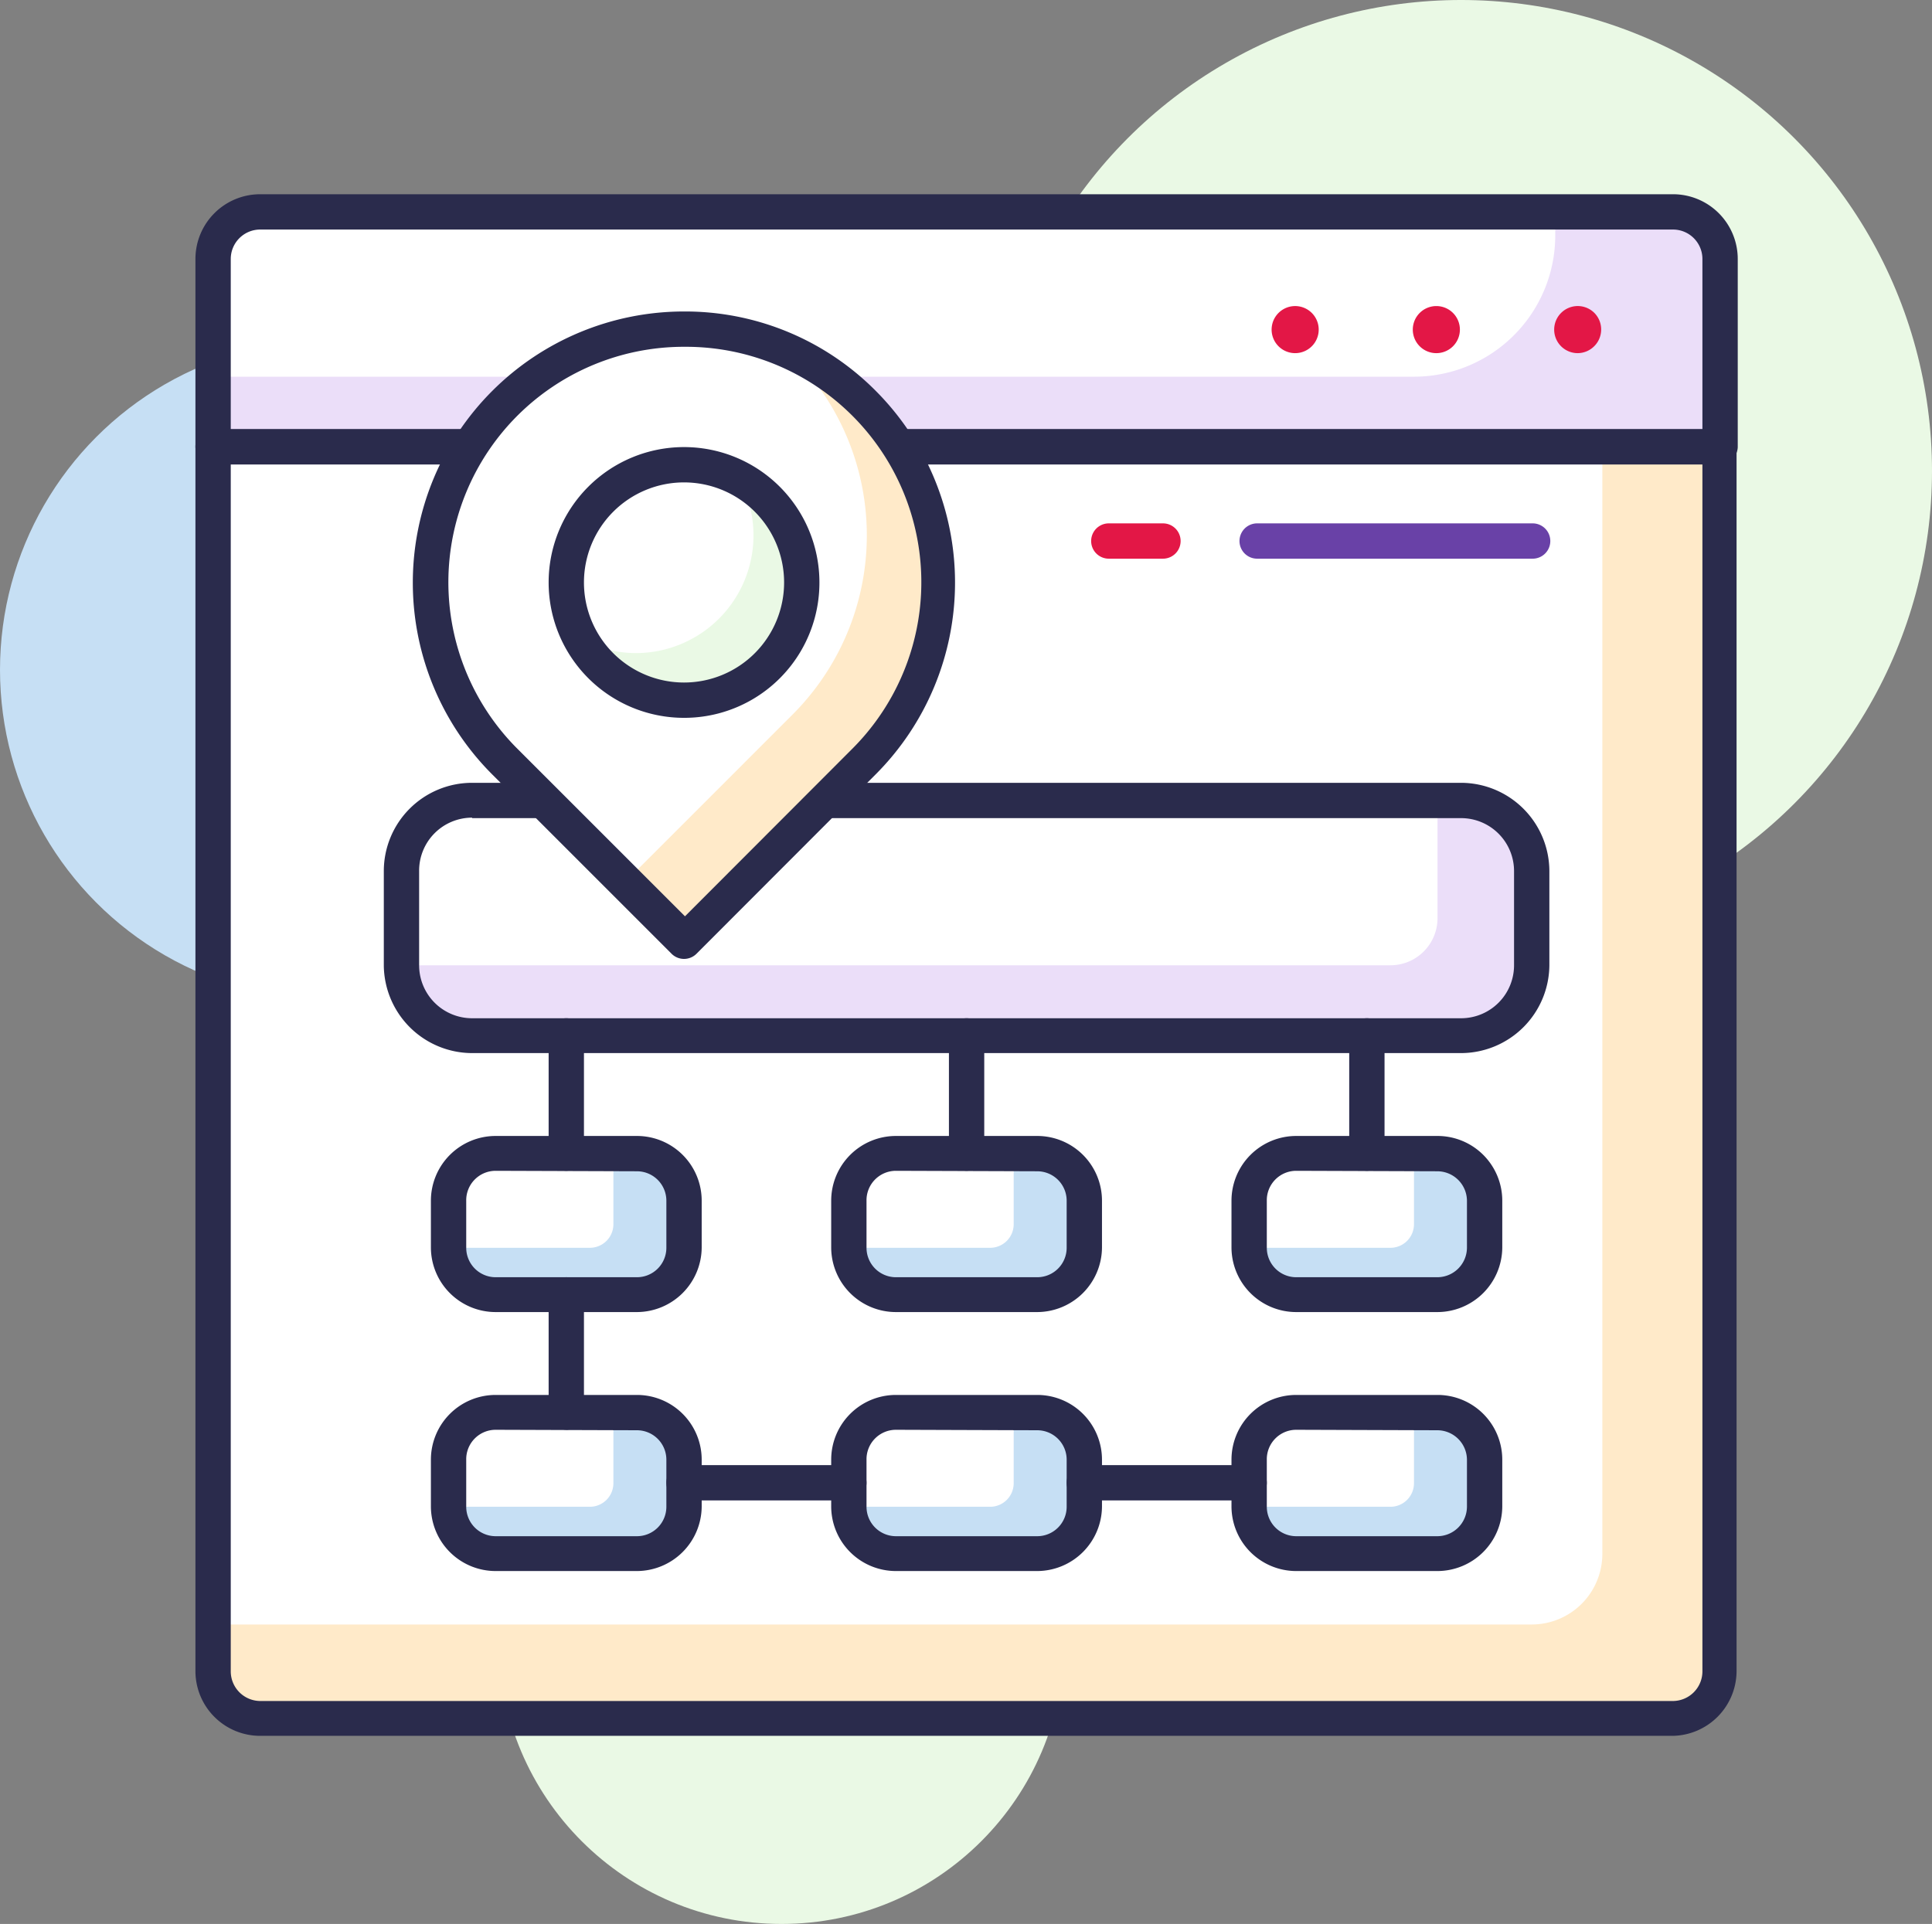
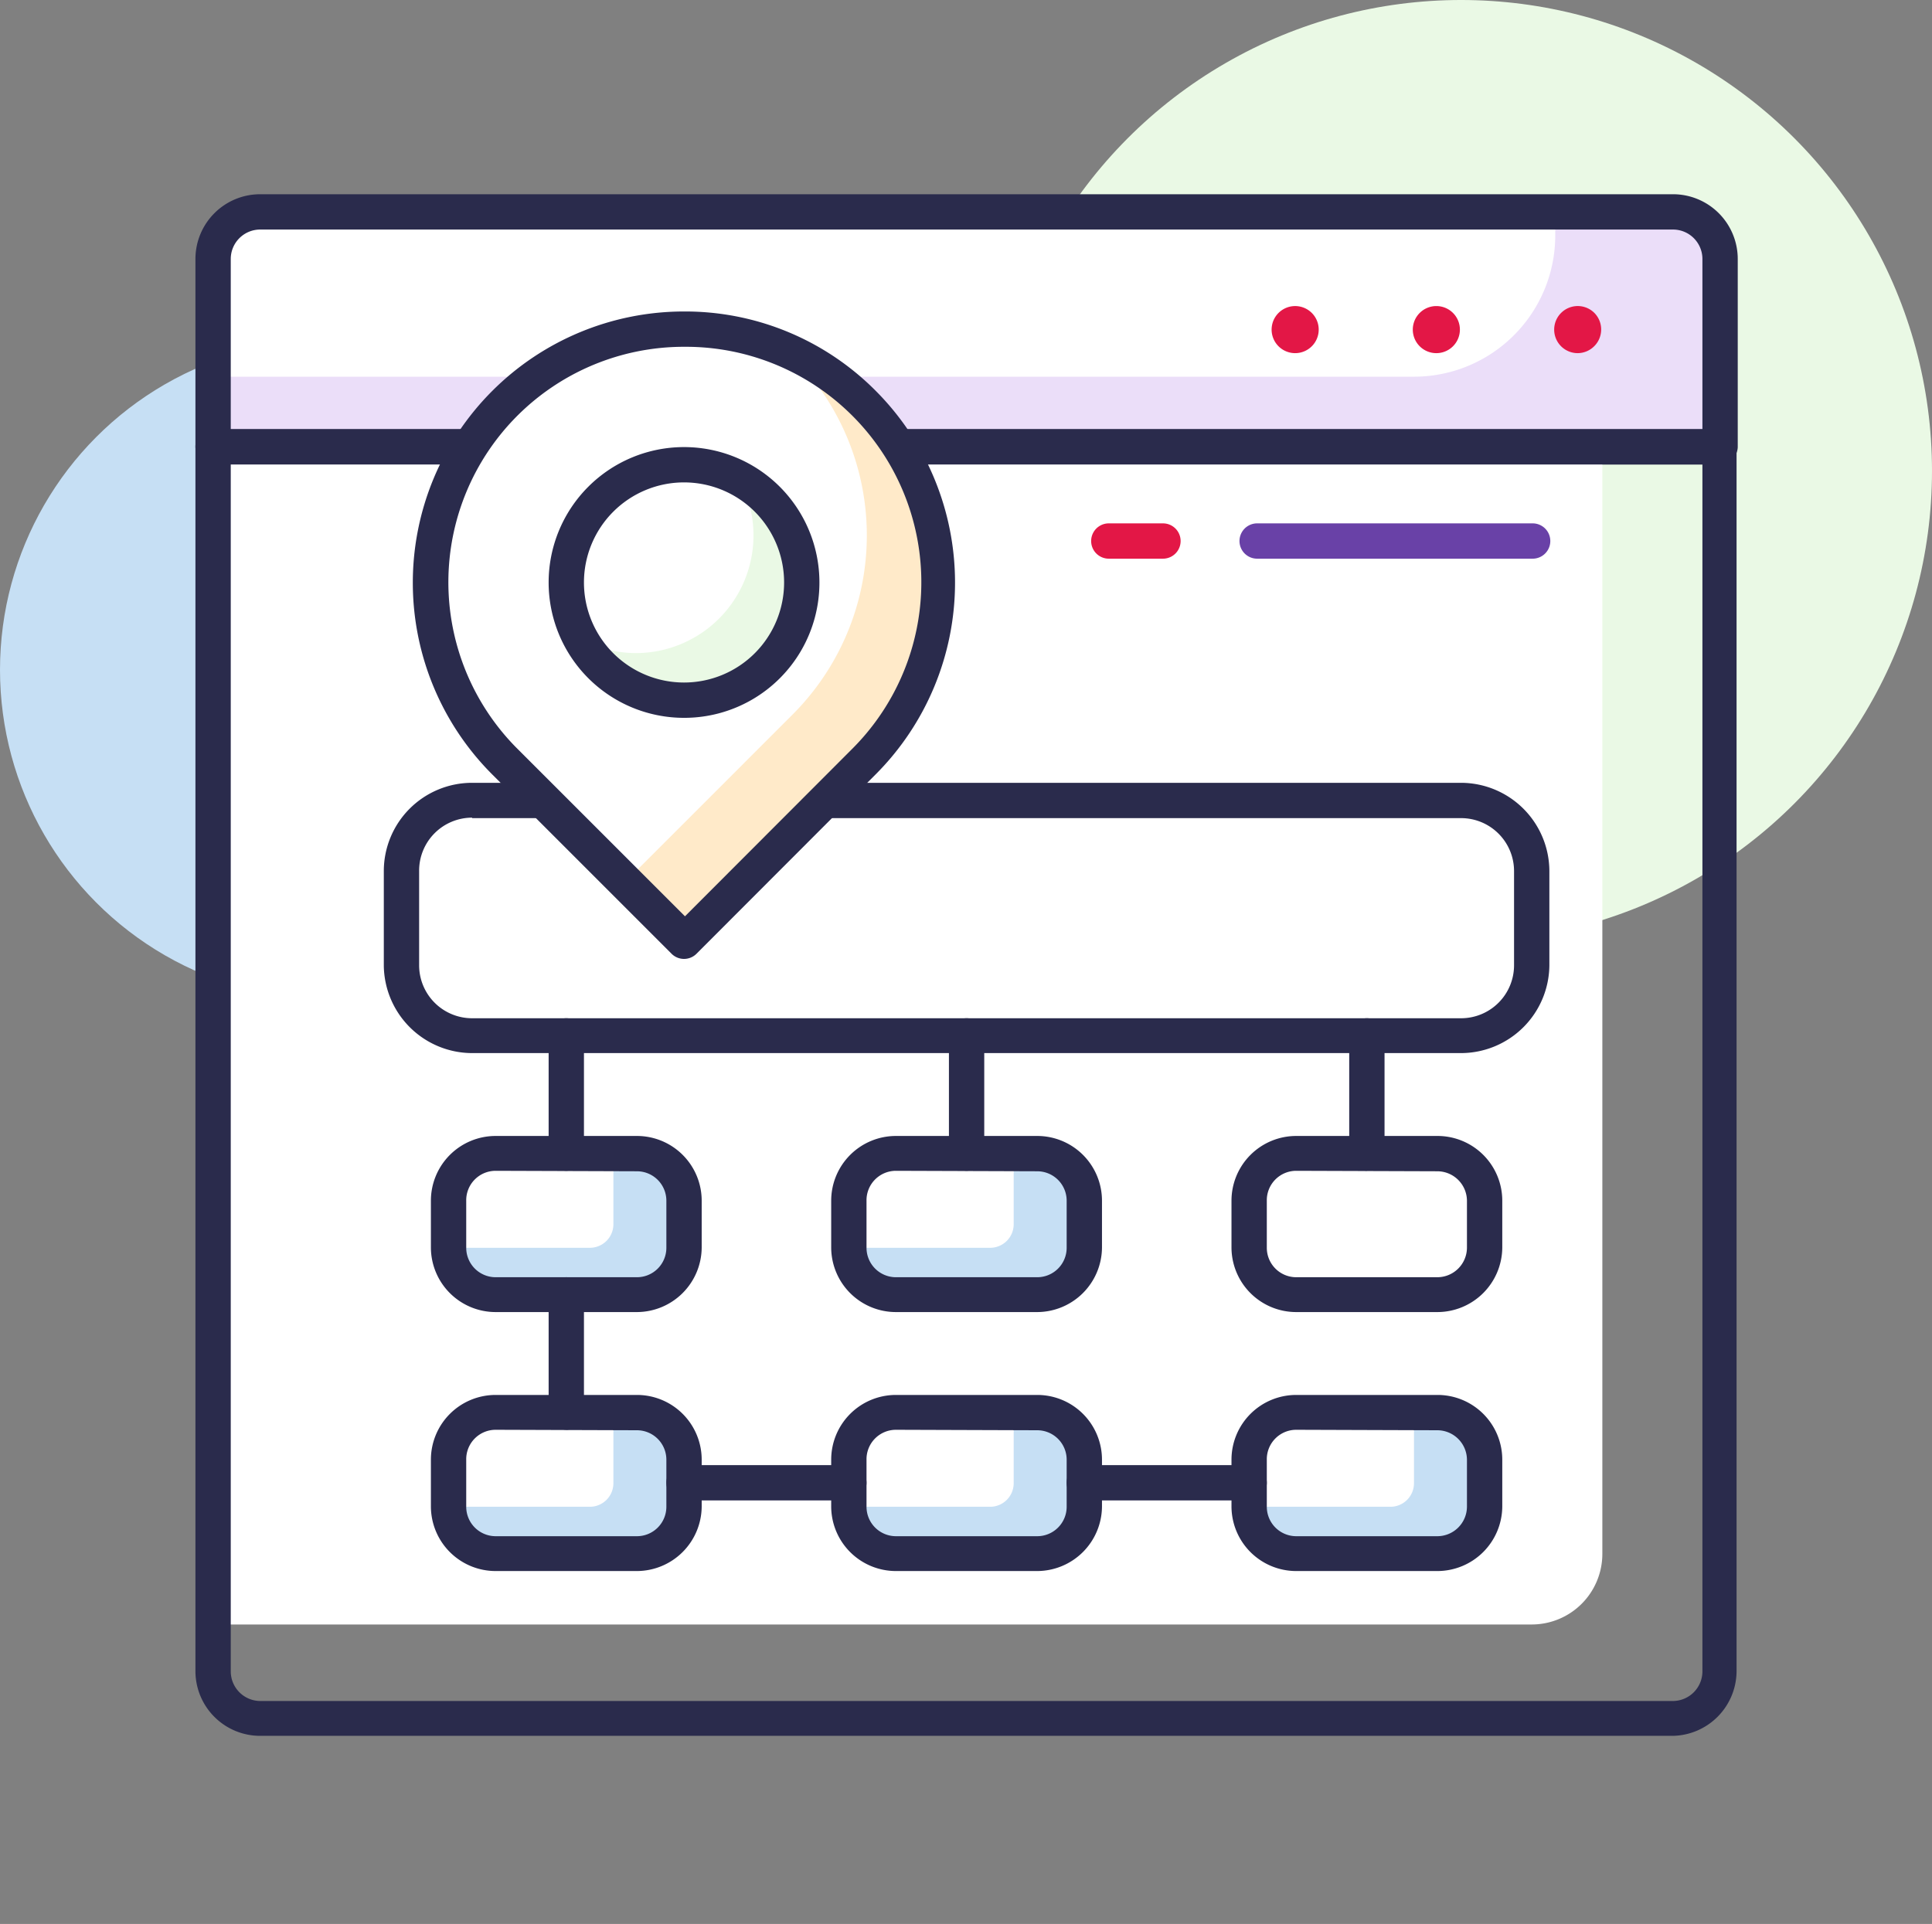
<svg xmlns="http://www.w3.org/2000/svg" viewBox="0 0 82.05 81.72">
  <rect x="0" y="0" width="82.05" height="81.72" fill="#808080" stroke="none" />
  <defs>
    <style>.cls-1{fill:#c6dff4;}.cls-2{fill:#eaf9e5;}.cls-3{fill:#ebdef9;}.cls-4{fill:#fff;}.cls-5{fill:#e31746;}.cls-6{fill:#2a2b4c;}.cls-7{fill:#ffeac9;}.cls-8{fill:#6941a7;}</style>
  </defs>
  <title>Asset 71</title>
  <g id="Layer_2" data-name="Layer 2">
    <g id="Icons">
      <g id="_2" data-name=" 2">
        <g id="Layer_37" data-name="Layer 37">
          <circle class="cls-1" cx="14" cy="28.45" r="14" />
-           <circle class="cls-2" cx="33.19" cy="69.72" r="12" />
          <circle class="cls-2" cx="62.05" cy="20" r="20" />
          <path class="cls-3" d="M11.05,9h60a2,2,0,0,1,2,2v8h-64V11A2,2,0,0,1,11.05,9Z" />
          <path class="cls-4" d="M11.05,9h55v1a6,6,0,0,1-6,6h-51V11A2,2,0,0,1,11.05,9Z" />
          <path class="cls-5" d="M67,15a1,1,0,0,1-.7-.29,1,1,0,0,1,1.41-1.42h0a1,1,0,0,1,.29.7,1,1,0,0,1-.29.71A1,1,0,0,1,67,15Z" />
          <path class="cls-5" d="M60,14a1,1,0,0,1,1-1h0a1,1,0,0,1,1,1h0a1,1,0,0,1-1,1h0A1,1,0,0,1,60,14Z" />
          <path class="cls-5" d="M55,15a1,1,0,0,1-.7-.29A1,1,0,1,1,55,15Z" />
          <path class="cls-6" d="M73.05,19.73h-64A.76.76,0,0,1,8.3,19V11a2.75,2.75,0,0,1,2.75-2.75h60A2.75,2.75,0,0,1,73.8,11v8A.77.77,0,0,1,73.05,19.73ZM9.8,18.23H72.3V11a1.25,1.25,0,0,0-1.25-1.25h-60A1.25,1.25,0,0,0,9.8,11Z" />
-           <path class="cls-7" d="M9.05,19h64V71a2,2,0,0,1-2,2h-60a2,2,0,0,1-2-2V19Z" />
          <path class="cls-4" d="M9.05,19h59V66a3,3,0,0,1-3,3h-56V19Z" />
          <path class="cls-6" d="M71.05,73.73h-60A2.75,2.75,0,0,1,8.3,71h0V19A.74.74,0,0,1,9,18.23h64a.76.76,0,0,1,.75.75V71A2.76,2.76,0,0,1,71.05,73.73ZM9.8,19.73V71a1.26,1.26,0,0,0,1.25,1.25h60A1.26,1.26,0,0,0,72.3,71V19.73Z" />
-           <rect class="cls-3" x="17.05" y="33.98" width="48" height="10" rx="3" ry="3" />
          <path class="cls-4" d="M20.05,34h41v5a2,2,0,0,1-2,2h-42V37A3,3,0,0,1,20.05,34Z" />
          <path class="cls-6" d="M62.05,44.73h-42A3.76,3.76,0,0,1,16.3,41V37a3.75,3.75,0,0,1,3.75-3.75h42A3.76,3.76,0,0,1,65.8,37v4A3.76,3.76,0,0,1,62.05,44.73Zm-42-10A2.25,2.25,0,0,0,17.8,37h0v4a2.25,2.25,0,0,0,2.25,2.25h42A2.25,2.25,0,0,0,64.3,41h0V37a2.25,2.25,0,0,0-2.25-2.25h-42Z" />
          <rect class="cls-1" x="36.05" y="48.98" width="10" height="6" rx="2" ry="2" />
          <path class="cls-4" d="M38.05,49h5v3a1,1,0,0,1-1,1h-6V51A2,2,0,0,1,38.05,49Z" />
          <path class="cls-6" d="M44.05,55.73h-6A2.75,2.75,0,0,1,35.3,53V51a2.75,2.75,0,0,1,2.75-2.75h6A2.75,2.75,0,0,1,46.8,51v2A2.76,2.76,0,0,1,44.05,55.73Zm-6-6A1.25,1.25,0,0,0,36.8,51v2a1.25,1.25,0,0,0,1.25,1.25h6A1.25,1.25,0,0,0,45.3,53V51a1.25,1.25,0,0,0-1.25-1.25Z" />
-           <rect class="cls-1" x="53.05" y="48.98" width="10" height="6" rx="2" ry="2" />
          <path class="cls-4" d="M55.05,49h5v3a1,1,0,0,1-1,1h-6V51A2,2,0,0,1,55.05,49Z" />
          <path class="cls-6" d="M61.05,55.73h-6A2.75,2.75,0,0,1,52.3,53V51a2.75,2.75,0,0,1,2.75-2.75h6A2.75,2.75,0,0,1,63.8,51v2A2.76,2.76,0,0,1,61.05,55.73Zm-6-6A1.25,1.25,0,0,0,53.8,51v2a1.25,1.25,0,0,0,1.25,1.25h6A1.26,1.26,0,0,0,62.3,53V51a1.26,1.26,0,0,0-1.25-1.25Z" />
          <rect class="cls-1" x="19.05" y="48.98" width="10" height="6" rx="2" ry="2" />
          <path class="cls-4" d="M21.05,49h5v3a1,1,0,0,1-1,1h-6V51A2,2,0,0,1,21.05,49Z" />
          <path class="cls-6" d="M27.05,55.73h-6A2.75,2.75,0,0,1,18.3,53V51a2.75,2.75,0,0,1,2.75-2.75h6A2.75,2.75,0,0,1,29.8,51v2A2.76,2.76,0,0,1,27.05,55.73Zm-6-6A1.25,1.25,0,0,0,19.8,51v2a1.25,1.25,0,0,0,1.25,1.25h6A1.25,1.25,0,0,0,28.3,53V51a1.25,1.25,0,0,0-1.25-1.25Z" />
          <rect class="cls-1" x="36.05" y="59.98" width="10" height="6" rx="2" ry="2" />
          <path class="cls-4" d="M38.05,60h5v3a1,1,0,0,1-1,1h-6V62A2,2,0,0,1,38.05,60Z" />
          <path class="cls-6" d="M44.05,66.73h-6A2.75,2.75,0,0,1,35.3,64V62a2.75,2.75,0,0,1,2.75-2.75h6A2.75,2.75,0,0,1,46.8,62v2A2.76,2.76,0,0,1,44.05,66.73Zm-6-6A1.25,1.25,0,0,0,36.8,62v2a1.25,1.25,0,0,0,1.25,1.25h6A1.25,1.25,0,0,0,45.3,64V62a1.25,1.25,0,0,0-1.25-1.25Z" />
          <rect class="cls-1" x="53.05" y="59.98" width="10" height="6" rx="2" ry="2" />
          <path class="cls-4" d="M55.05,60h5v3a1,1,0,0,1-1,1h-6V62A2,2,0,0,1,55.05,60Z" />
          <path class="cls-6" d="M61.05,66.73h-6A2.75,2.75,0,0,1,52.3,64V62a2.75,2.75,0,0,1,2.75-2.75h6A2.75,2.75,0,0,1,63.8,62v2A2.76,2.76,0,0,1,61.05,66.73Zm-6-6A1.25,1.25,0,0,0,53.8,62v2a1.25,1.25,0,0,0,1.25,1.25h6A1.26,1.26,0,0,0,62.3,64V62a1.26,1.26,0,0,0-1.25-1.25Z" />
          <rect class="cls-1" x="19.05" y="59.98" width="10" height="6" rx="2" ry="2" />
          <path class="cls-4" d="M21.05,60h5v3a1,1,0,0,1-1,1h-6V62A2,2,0,0,1,21.05,60Z" />
          <path class="cls-6" d="M27.05,66.73h-6A2.75,2.75,0,0,1,18.3,64V62a2.75,2.75,0,0,1,2.75-2.75h6A2.75,2.75,0,0,1,29.8,62v2A2.76,2.76,0,0,1,27.05,66.73Zm-6-6A1.25,1.25,0,0,0,19.8,62v2a1.25,1.25,0,0,0,1.25,1.25h6A1.25,1.25,0,0,0,28.3,64V62a1.25,1.25,0,0,0-1.25-1.25Z" />
          <path class="cls-6" d="M24.05,49.73A.76.76,0,0,1,23.3,49V44a.75.75,0,0,1,1.5,0v5A.77.77,0,0,1,24.05,49.73Z" />
          <path class="cls-6" d="M41.05,49.73A.76.76,0,0,1,40.3,49V44a.75.75,0,0,1,1.5,0v5A.77.77,0,0,1,41.05,49.73Z" />
-           <path class="cls-6" d="M58.05,49.73A.76.76,0,0,1,57.3,49V44a.75.75,0,0,1,1.5,0v5A.77.77,0,0,1,58.05,49.73Z" />
+           <path class="cls-6" d="M58.05,49.73A.76.76,0,0,1,57.3,49V44a.75.75,0,0,1,1.5,0v5Z" />
          <path class="cls-6" d="M24.05,60.73A.76.76,0,0,1,23.3,60V55a.75.75,0,0,1,1.5,0v5A.77.77,0,0,1,24.05,60.73Z" />
          <path class="cls-6" d="M36.05,63.73h-7a.75.75,0,0,1,0-1.5h7a.75.75,0,0,1,0,1.5Z" />
          <path class="cls-6" d="M53.05,63.73h-7a.75.75,0,0,1,0-1.5h7a.75.75,0,0,1,0,1.5Z" />
          <path class="cls-4" d="M36.66,17.13A10.78,10.78,0,0,0,21.39,32.36L29,40l7.61-7.62a10.76,10.76,0,0,0,.05-15.22Z" />
          <path class="cls-7" d="M36.66,17.13a10.59,10.59,0,0,0-3.24-2.21l.24.21a10.76,10.76,0,0,1,0,15.22h0l-7.12,7.12L29.05,40l7.61-7.62a10.76,10.76,0,0,0,0-15.22Z" />
          <path class="cls-6" d="M29.05,40.73a.75.75,0,0,1-.53-.22L20.9,32.89a11.52,11.52,0,0,1,8.15-19.66,11.4,11.4,0,0,1,8.14,3.37h0a11.53,11.53,0,0,1,0,16.29l-7.61,7.62A.75.75,0,0,1,29.05,40.73Zm0-26A10,10,0,0,0,22,31.83l7.09,7.09,7.08-7.09a10,10,0,0,0-7.08-17.1Z" />
          <circle class="cls-4" cx="29.05" cy="24.75" r="5" />
          <path class="cls-2" d="M31.39,20.37A4.9,4.9,0,0,1,32,22.74a5,5,0,0,1-5,5,4.9,4.9,0,0,1-2.37-.62,5,5,0,1,0,8.86-4.64A5.05,5.05,0,0,0,31.39,20.37Z" />
          <path class="cls-6" d="M29.05,30.49a5.75,5.75,0,1,1,5.75-5.75,5.74,5.74,0,0,1-5.75,5.75Zm0-10a4.25,4.25,0,1,0,4.25,4.25h0A4.25,4.25,0,0,0,29.05,20.49Z" />
          <path class="cls-8" d="M65.05,23.73H53.39a.75.75,0,0,1,0-1.5h11.7a.75.75,0,0,1,0,1.5Z" />
          <path class="cls-5" d="M49.39,23.73h-2.3a.75.75,0,0,1,0-1.5h2.3a.75.75,0,0,1,0,1.5Z" />
        </g>
      </g>
    </g>
  </g>
</svg>